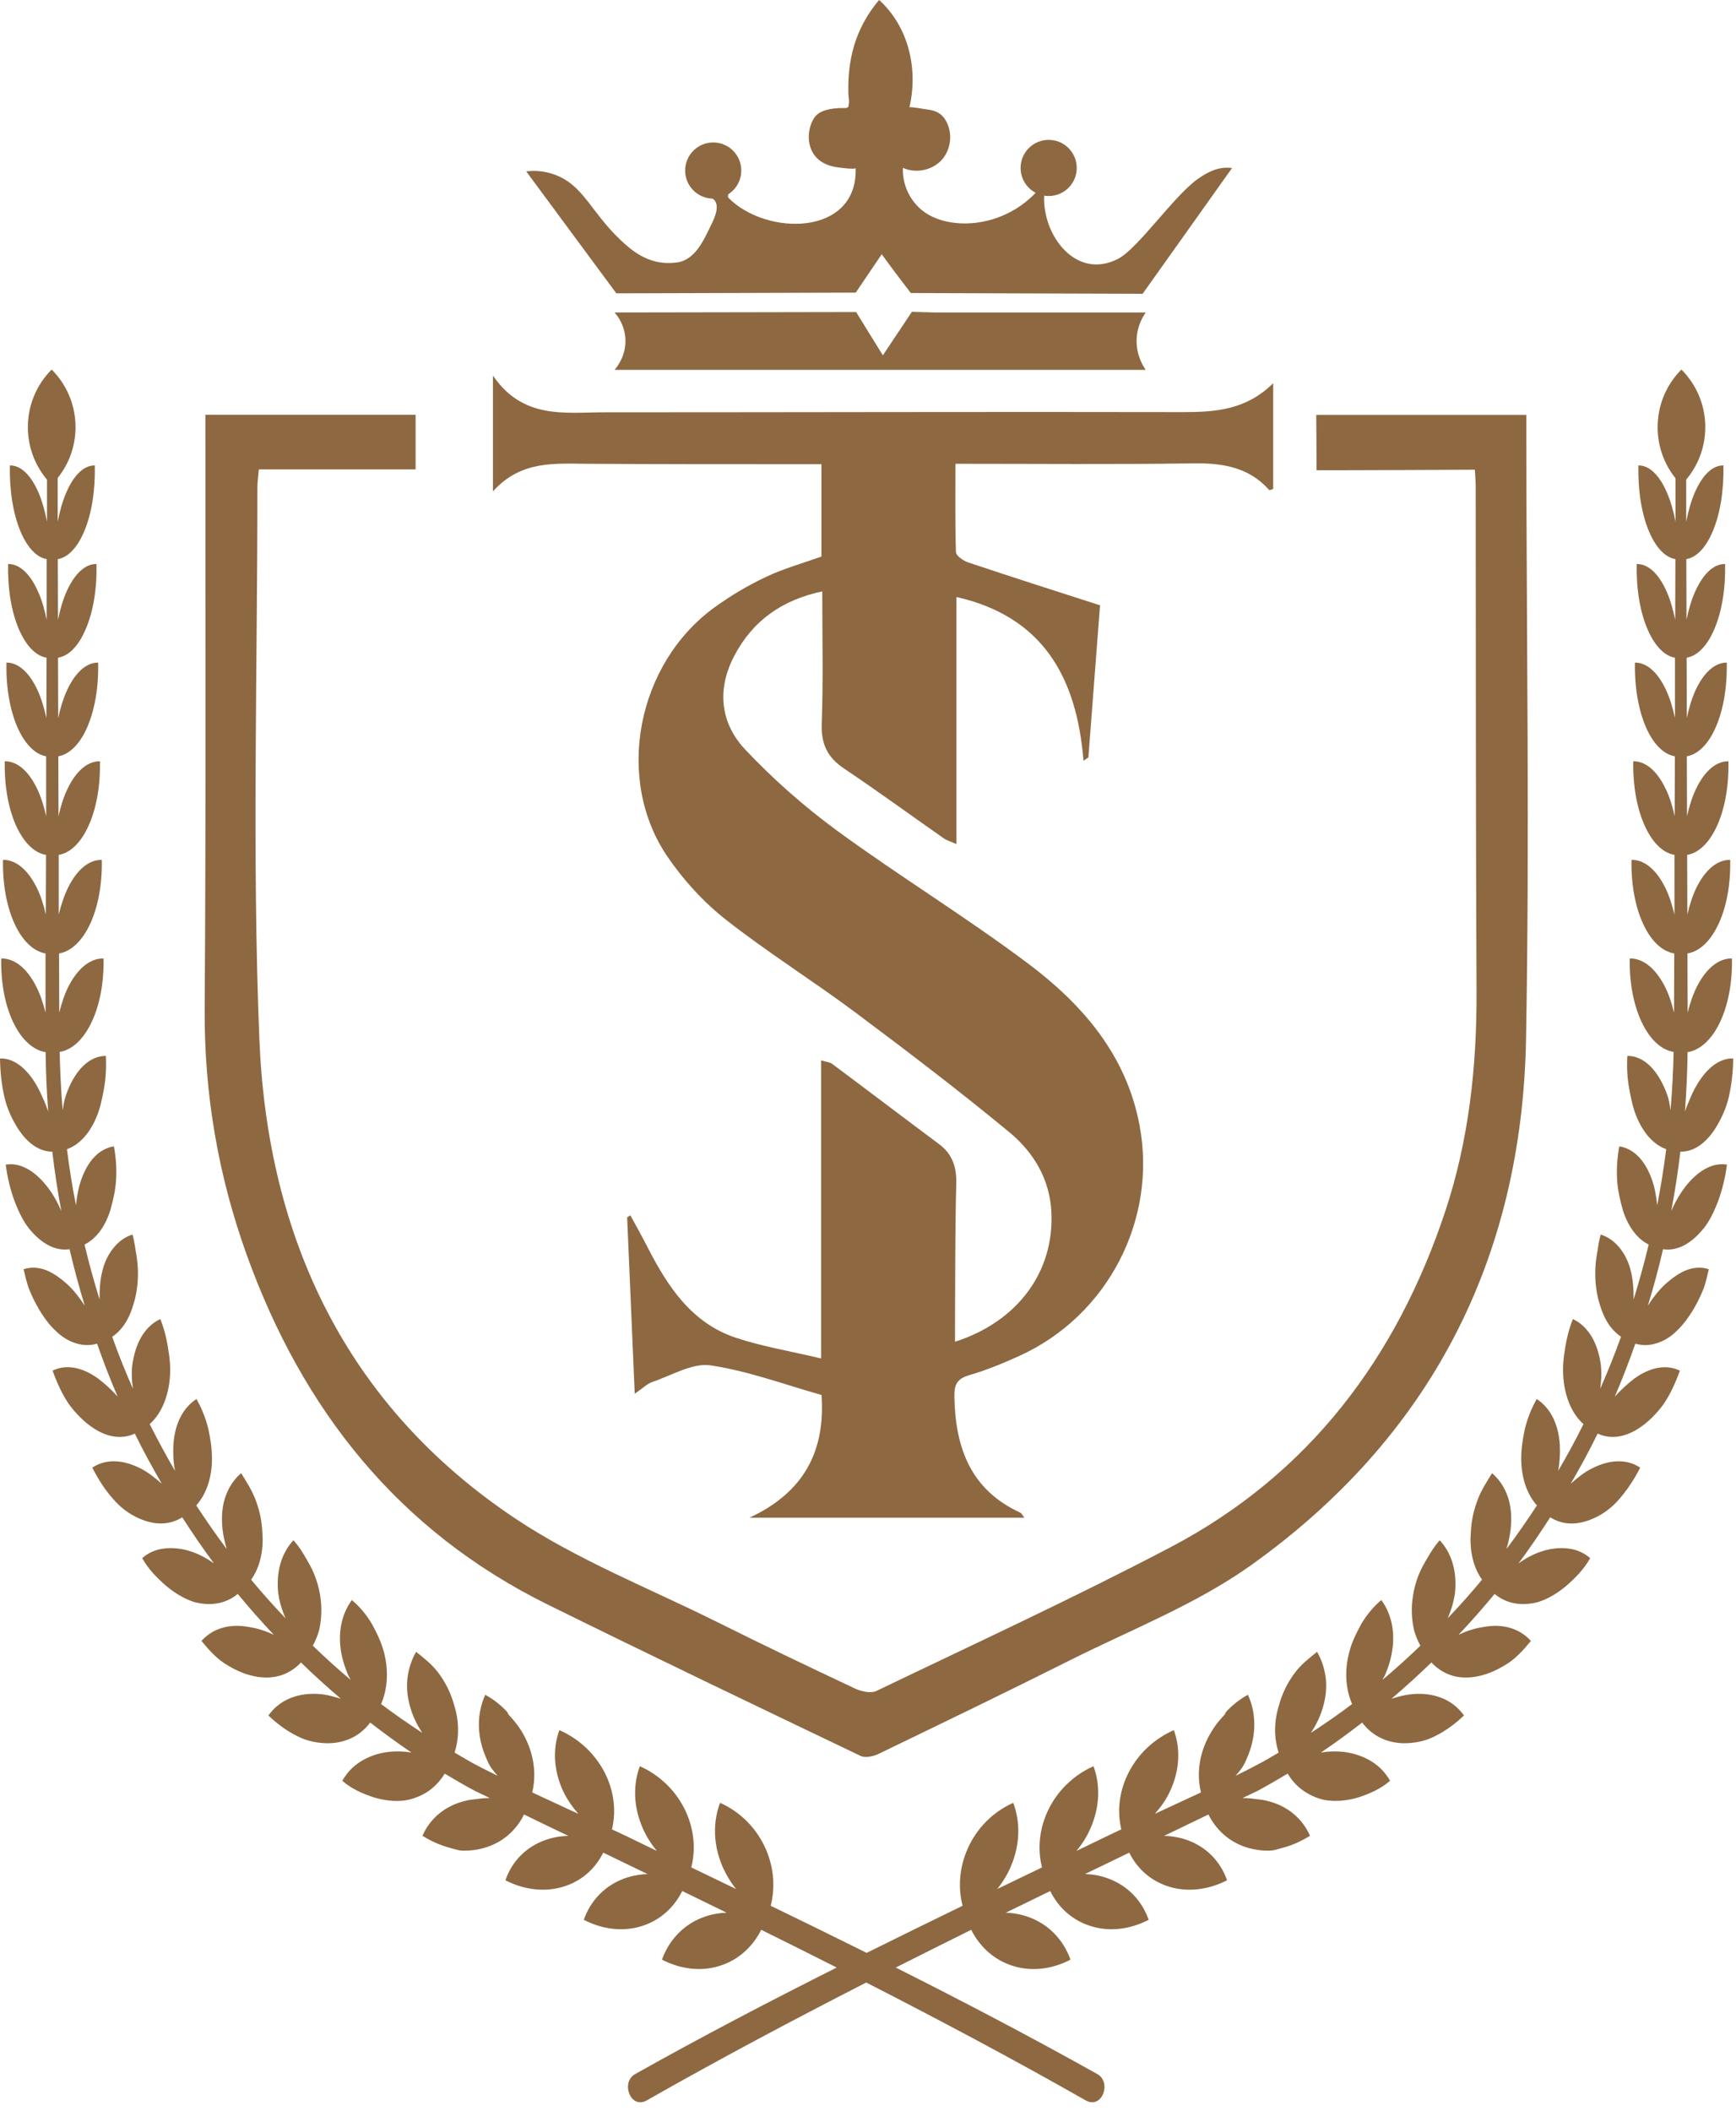
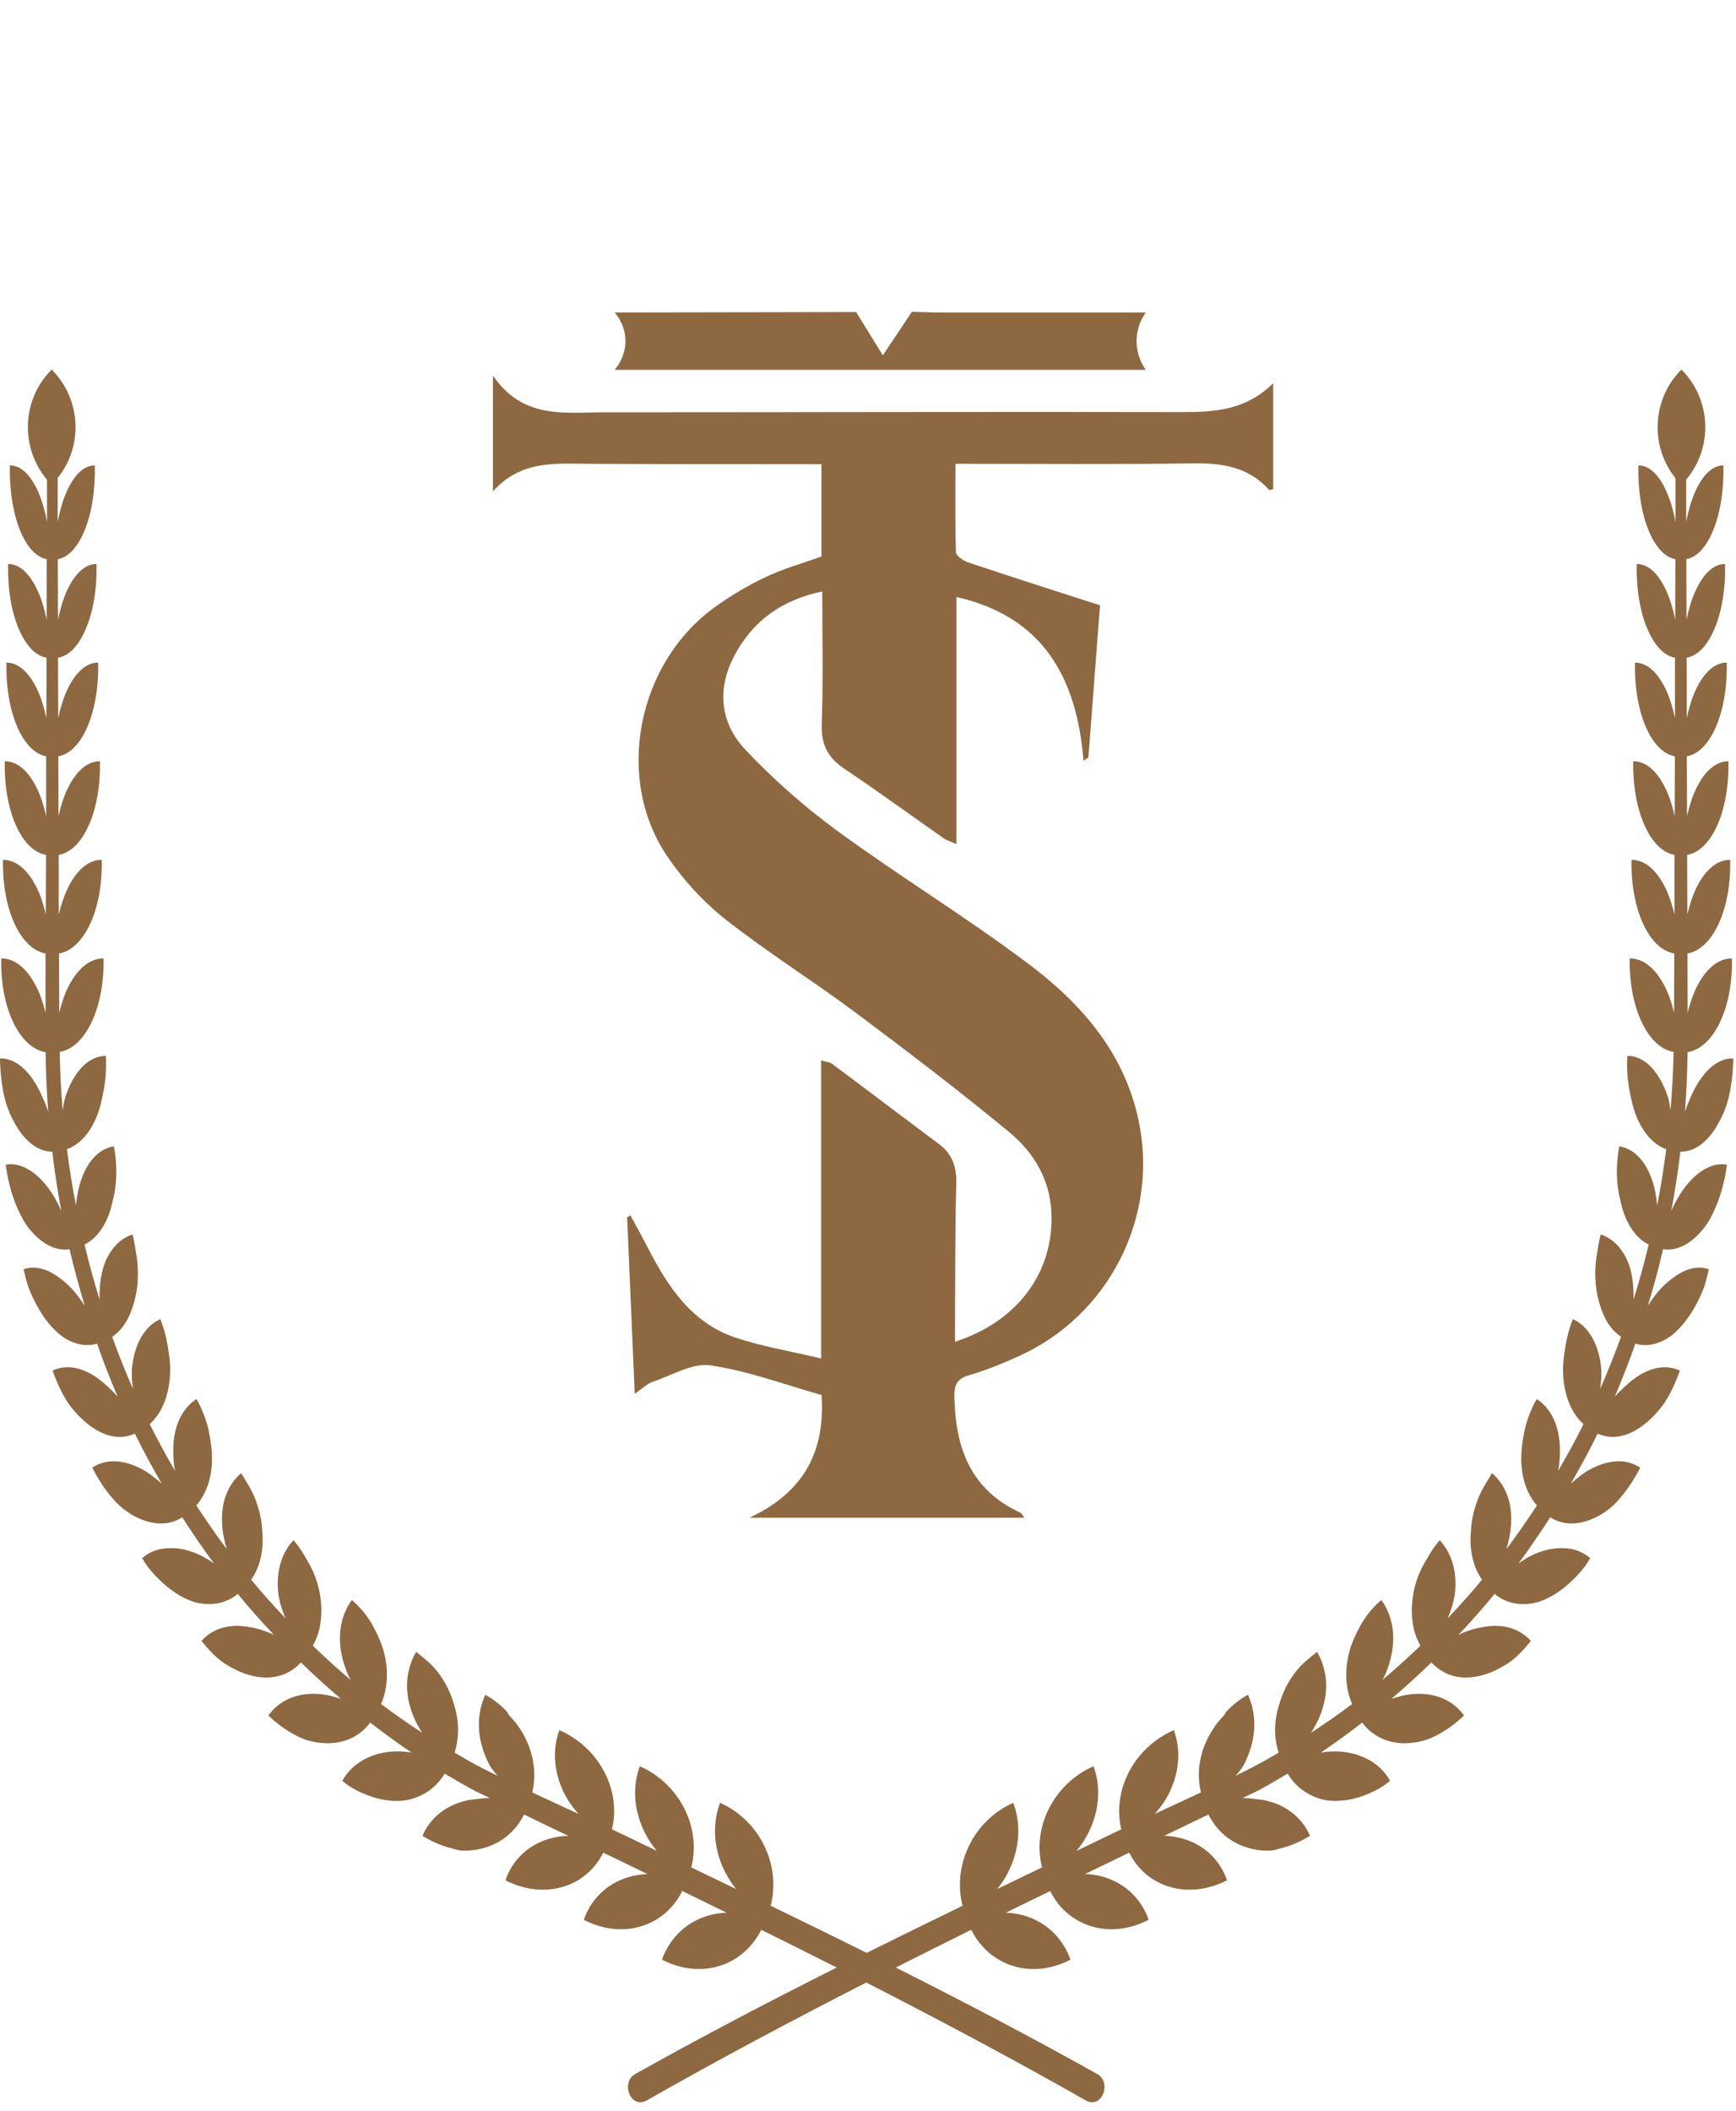
<svg xmlns="http://www.w3.org/2000/svg" width="167" height="203" viewBox="0 0 167 203" fill="none">
  <path d="M98.55 145.95H72.1C77.51 143.43 79.39 139.37 79.03 134.15C75.47 133.15 71.96 131.83 68.34 131.3C66.59 131.05 64.62 132.27 62.77 132.89C62.26 133.06 61.84 133.5 61.06 134.03C60.81 128.17 60.57 122.62 60.33 117.07C60.43 117 60.54 116.94 60.64 116.87C61.22 117.94 61.81 118.99 62.36 120.07C64.28 123.79 66.56 127.22 70.74 128.63C73.31 129.49 76.03 129.93 78.99 130.64V101.97C79.51 102.13 79.83 102.14 80.04 102.3C83.48 104.86 86.89 107.46 90.33 110.02C91.63 110.99 92.04 112.25 91.99 113.86C91.87 118.28 91.9 122.71 91.87 127.13C91.87 127.74 91.87 128.35 91.87 129.03C97.91 127.09 101.44 122.29 101.14 116.52C100.98 113.39 99.42 110.8 97.12 108.9C92.29 104.91 87.3 101.11 82.28 97.36C78.18 94.3 73.82 91.58 69.8 88.42C67.67 86.74 65.74 84.63 64.21 82.38C59.1 74.89 61.27 63.8 68.76 58.39C70.31 57.27 71.98 56.28 73.71 55.47C75.37 54.68 77.18 54.18 79.02 53.52V44.64C78.14 44.64 77.27 44.64 76.4 44.64C69.8 44.64 63.19 44.64 56.59 44.6C53.4 44.59 50.14 44.24 47.42 47.25V36.12C50.31 40.34 54.31 39.66 58.11 39.65C76.7 39.65 95.3 39.59 113.89 39.63C116.98 39.63 119.91 39.4 122.48 36.85V47.02C122.31 47.07 122.13 47.16 122.1 47.13C120.13 44.91 117.61 44.52 114.78 44.56C107.29 44.67 99.79 44.6 91.91 44.6C91.91 47.52 91.87 50.31 91.96 53.09C91.97 53.44 92.65 53.92 93.12 54.08C97.36 55.5 101.62 56.86 105.82 58.21C105.45 63.11 105.07 67.97 104.7 72.84C104.54 72.95 104.39 73.06 104.23 73.16C103.59 65.19 100.37 59.31 92.01 57.41V81.17C91.43 80.91 91.07 80.82 90.79 80.62C87.59 78.38 84.43 76.08 81.19 73.9C79.59 72.83 78.98 71.54 79.05 69.59C79.2 65.43 79.1 61.27 79.1 56.87C75.22 57.7 72.39 59.69 70.61 63.12C68.94 66.33 69.31 69.54 71.67 72.06C74.37 74.93 77.38 77.58 80.56 79.91C86.56 84.29 92.92 88.18 98.86 92.63C104.12 96.57 108.36 101.44 109.63 108.25C111.32 117.35 106.53 126.55 98.06 130.39C96.49 131.1 94.88 131.77 93.22 132.25C92.05 132.59 91.79 133.18 91.81 134.31C91.9 139.2 93.35 143.26 98.14 145.46C98.28 145.53 98.37 145.73 98.55 145.96V145.95Z" fill="#8D6841" />
-   <path d="M141.86 45.17C137.5 45.19 133.14 45.21 128.78 45.22C128.42 45.22 127.01 45.22 126.65 45.22C126.65 43.45 126.63 41.67 126.62 39.9H146.83C146.83 40.88 146.83 41.77 146.83 42.66C146.85 61.76 147.15 80.87 146.8 99.97C146.41 121.11 137.57 138.26 120.29 150.56C115.02 154.3 108.8 156.72 102.97 159.64C96.85 162.71 90.67 165.69 84.5 168.67C84 168.91 83.23 169.07 82.79 168.86C72.74 164.05 62.69 159.24 52.7 154.31C38.31 147.21 29.1 135.57 23.74 120.69C20.98 113.04 19.63 105.14 19.69 96.96C19.82 78.37 19.75 59.78 19.76 41.19C19.76 40.82 19.76 40.44 19.76 39.89H39.98V45.14H24.9C24.84 45.85 24.76 46.34 24.76 46.84C24.77 64.53 24.24 82.25 24.95 99.91C25.72 118.99 33.27 135.17 49.6 146.05C55.58 150.03 62.42 152.72 68.9 155.94C73.31 158.14 77.76 160.27 82.23 162.37C82.84 162.66 83.77 162.87 84.31 162.61C93.78 158.06 103.32 153.66 112.62 148.78C125.94 141.78 134.37 130.55 139.05 116.43C141.3 109.63 142.07 102.57 142.04 95.4C141.96 79.18 141.98 62.96 141.96 46.75C141.96 46.31 141.92 45.88 141.88 45.2L141.86 45.17Z" fill="#8D6841" />
  <path d="M89.98 30.05C89.23 30.03 88.48 30.01 87.72 29.99C86.79 31.38 85.86 32.78 84.93 34.17C84.07 32.78 83.21 31.4 82.36 30.01C74.61 30.02 66.86 30.04 59.12 30.05C59.38 30.34 60.03 31.17 60.15 32.41C60.32 34.14 59.31 35.35 59.12 35.57H110.22C109.98 35.23 109.3 34.18 109.34 32.69C109.37 31.34 109.97 30.4 110.22 30.05H89.98Z" fill="#8D6841" />
-   <path d="M87.47 10.33C87.51 10.23 88.93 10.49 89.06 10.51C89.89 10.6 90.51 10.81 90.97 11.57C91.67 12.74 91.51 14.36 90.6 15.37C89.69 16.38 88.1 16.71 86.86 16.14C86.78 17.76 87.56 19.4 88.88 20.36C89.9 21.1 91.17 21.42 92.42 21.48C95.14 21.6 97.89 20.45 99.73 18.43C99.5 18.68 98.58 16.99 98.54 16.82C98.36 16.15 98.44 15.5 98.82 14.92C99.64 13.67 101.3 13.49 102.37 14.52C104.07 16.17 102.49 18.62 100.45 18.78C100.24 22.55 103.46 26.98 107.54 24.9C109.49 23.91 112.98 18.74 115.31 17.15C116.3 16.47 117.28 16 118.52 16.16C115.65 20.19 112.78 24.22 109.92 28.25C109.7 28.25 109.48 28.25 109.26 28.25C102.05 28.23 94.84 28.2 87.62 28.18C87.26 27.72 86.91 27.25 86.55 26.78C85.96 26 85.38 25.22 84.82 24.45C83.99 25.68 83.15 26.91 82.32 28.14C74.64 28.16 66.97 28.19 59.29 28.21C56.4 24.3 53.51 20.39 50.62 16.48C51.15 16.42 52.03 16.38 53.01 16.68C56.28 17.65 56.79 20.64 60.35 23.67C61.69 24.81 63.21 25.52 65.18 25.23C66.92 24.97 67.76 22.94 68.31 21.84C68.66 21.13 69.24 19.98 68.78 19.32C68.48 18.9 67.7 18.78 67.27 18.47C66.75 18.1 66.3 17.59 66.19 16.94C66.1 16.4 66.24 15.85 66.47 15.35C66.73 14.78 67.12 14.24 67.7 13.99C68.6 13.59 69.72 14.07 70.24 14.9C70.68 15.59 70.76 16.47 70.59 17.26C70.53 17.53 69.88 18.83 70.06 19.01C73.73 22.74 82.53 22.73 82.31 16.16C82.31 16.34 80.53 16.09 80.37 16.06C79.38 15.89 78.49 15.39 78.06 14.43C77.74 13.71 77.73 12.87 77.96 12.12C78.07 11.75 78.24 11.4 78.5 11.12C79.1 10.47 80.43 10.37 81.27 10.39C81.32 10.39 81.5 10.39 81.6 10.28C81.63 10.24 81.63 10.17 81.66 9.96C81.71 9.66 81.62 9.27 81.61 8.97C81.58 7.65 81.68 6.32 81.99 5.04C82.43 3.18 83.33 1.45 84.57 0C87.43 2.59 88.34 6.69 87.48 10.34L87.47 10.33Z" fill="#8D6841" />
-   <path d="M71.31 16.4C71.31 17.89 70.1 19.1 68.61 19.1C67.12 19.1 65.91 17.89 65.91 16.4C65.91 14.91 67.12 13.7 68.61 13.7C70.1 13.7 71.31 14.91 71.31 16.4Z" fill="#8D6841" />
-   <path d="M100.88 18.85C102.371 18.85 103.58 17.641 103.58 16.15C103.58 14.659 102.371 13.45 100.88 13.45C99.389 13.45 98.18 14.659 98.18 16.15C98.18 17.641 99.389 18.85 100.88 18.85Z" fill="#8D6841" />
  <path d="M161.65 110.75C161.42 112.66 161.13 114.57 160.77 116.46C161.16 115.57 161.63 114.75 162.18 114.05C163.44 112.47 164.86 111.77 166.13 112C165.97 113.24 165.67 114.46 165.26 115.56C164.83 116.66 164.35 117.66 163.63 118.43C162.43 119.8 161.15 120.31 159.98 120.13C159.56 121.96 159.07 123.78 158.52 125.56C159.01 124.79 159.57 124.08 160.19 123.5C160.95 122.82 161.65 122.35 162.35 122.1C163.05 121.86 163.74 121.84 164.38 122.06C164.25 122.67 164.1 123.27 163.91 123.85C163.68 124.42 163.43 124.97 163.15 125.48C162.59 126.51 161.93 127.41 161.19 128.09C160.47 128.78 159.64 129.15 158.9 129.29C158.34 129.4 157.82 129.36 157.32 129.21C156.71 130.94 156.05 132.64 155.34 134.31C155.92 133.66 156.56 133.09 157.18 132.6C158.76 131.44 160.33 131.19 161.6 131.81C161.18 132.98 160.67 134.1 160.02 135.05C159.33 135.98 158.55 136.76 157.7 137.32C156.24 138.29 154.84 138.4 153.69 137.86C152.89 139.51 152.02 141.1 151.1 142.68C151.77 142.1 152.42 141.56 153.17 141.2C154.92 140.31 156.56 140.31 157.78 141.14C157.23 142.23 156.56 143.24 155.82 144.1C155.09 144.97 154.21 145.62 153.28 146.02C151.68 146.74 150.25 146.63 149.13 145.91C148.15 147.42 147.15 148.91 146.08 150.34C146.78 149.85 147.53 149.43 148.31 149.19C149.24 148.88 150.15 148.82 150.92 148.92C151.69 149.02 152.4 149.34 152.97 149.84C152.38 150.91 151.53 151.75 150.69 152.49C149.84 153.21 148.92 153.76 147.97 154.06C146.27 154.51 144.83 154.16 143.78 153.28C142.66 154.64 141.5 155.95 140.3 157.22C141.06 156.85 141.85 156.59 142.66 156.47C144.56 156.1 146.19 156.6 147.27 157.8C146.52 158.71 145.72 159.6 144.76 160.14C143.82 160.72 142.82 161.11 141.84 161.26C140.85 161.4 139.98 161.3 139.2 160.95C138.62 160.69 138.12 160.32 137.7 159.87C136.45 161.08 135.17 162.24 133.86 163.36C134.18 163.26 134.51 163.18 134.82 163.09C135.3 162.98 135.78 162.91 136.28 162.89C138.24 162.83 139.86 163.59 140.83 164.97C139.99 165.78 139.05 166.46 138.08 166.94C137.12 167.45 136.06 167.64 135.05 167.64C133.29 167.61 131.93 166.84 131.04 165.65C129.74 166.66 128.41 167.63 127.06 168.54C127.81 168.41 128.57 168.39 129.33 168.48C130.32 168.61 131.22 168.94 131.96 169.4C132.69 169.86 133.29 170.48 133.72 171.25C132.84 172.02 131.79 172.47 130.77 172.82C129.74 173.14 128.69 173.26 127.7 173.14C127.2 173.08 126.72 172.91 126.29 172.72C125.85 172.52 125.46 172.28 125.11 172C124.61 171.6 124.2 171.11 123.87 170.56C122.92 171.13 121.96 171.69 120.99 172.21C120.5 172.44 120.02 172.68 119.53 172.91C119.81 172.91 120.09 172.92 120.36 172.95C120.83 173.03 121.45 173.05 121.89 173.18C123.83 173.64 125.3 174.88 126.02 176.54C125.53 176.84 125.03 177.1 124.53 177.31C124.27 177.42 124.02 177.51 123.76 177.59C123.47 177.67 123.18 177.75 122.87 177.84C122.44 177.97 122.24 177.96 121.98 177.97C121.72 177.97 121.48 177.96 121.23 177.93C120.74 177.87 120.25 177.77 119.78 177.61C118.16 177.06 116.96 175.92 116.25 174.49C114.83 175.17 113.41 175.86 111.98 176.55C112.73 176.56 113.47 176.69 114.18 176.94C116.09 177.62 117.42 179.04 118.04 180.82C116.2 181.76 114.11 182.02 112.21 181.35C110.58 180.78 109.36 179.62 108.63 178.16C107.21 178.85 105.79 179.53 104.37 180.22C105.12 180.24 105.87 180.37 106.59 180.64C108.51 181.34 109.86 182.8 110.5 184.62C108.66 185.57 106.57 185.83 104.65 185.13C103.01 184.54 101.76 183.34 101.03 181.85C99.6 182.55 98.18 183.24 96.75 183.94C97.51 183.96 98.27 184.1 99 184.37C100.94 185.09 102.31 186.59 102.98 188.45C101.14 189.41 99.05 189.66 97.11 188.94C95.46 188.33 94.19 187.1 93.43 185.58C91.01 186.78 88.59 187.99 86.17 189.21C92.68 192.48 99.15 195.87 105.57 199.46C106.97 200.26 106.01 202.86 104.45 201.99C97.54 198.06 90.47 194.3 83.33 190.65C76.19 194.3 69.12 198.06 62.21 201.99C60.65 202.86 59.69 200.25 61.09 199.46C67.5 195.86 73.98 192.48 80.49 189.21C78.08 187.99 75.65 186.78 73.23 185.58C72.46 187.11 71.2 188.33 69.55 188.94C67.61 189.66 65.52 189.4 63.68 188.45C64.35 186.59 65.72 185.09 67.66 184.37C68.38 184.1 69.14 183.96 69.91 183.94C68.48 183.24 67.06 182.55 65.63 181.85C64.89 183.34 63.65 184.54 62.01 185.13C60.09 185.83 58 185.57 56.16 184.62C56.8 182.8 58.15 181.34 60.07 180.64C60.79 180.38 61.53 180.25 62.29 180.22C60.87 179.53 59.45 178.85 58.03 178.16C57.31 179.62 56.08 180.78 54.45 181.35C52.54 182.02 50.45 181.76 48.62 180.82C49.23 179.04 50.56 177.62 52.48 176.94C53.19 176.69 53.94 176.56 54.68 176.55C53.25 175.87 51.83 175.18 50.41 174.49C49.71 175.92 48.5 177.06 46.88 177.61C46.4 177.77 45.92 177.88 45.43 177.93C45.18 177.95 44.94 177.97 44.68 177.97C44.42 177.97 44.22 177.97 43.79 177.84C43.49 177.76 43.19 177.68 42.9 177.59C42.64 177.51 42.39 177.41 42.13 177.31C41.62 177.1 41.12 176.84 40.64 176.54C41.36 174.87 42.83 173.64 44.76 173.18C45.21 173.05 45.82 173.03 46.3 172.95C46.57 172.92 46.85 172.91 47.12 172.91C46.63 172.68 46.15 172.44 45.66 172.21C44.69 171.69 43.73 171.13 42.78 170.56C42.45 171.11 42.03 171.59 41.54 172C41.19 172.28 40.79 172.53 40.36 172.72C39.93 172.9 39.45 173.07 38.95 173.14C37.96 173.27 36.91 173.14 35.88 172.82C34.86 172.48 33.81 172.02 32.93 171.25C33.36 170.48 33.96 169.86 34.69 169.4C35.42 168.94 36.32 168.6 37.32 168.48C38.07 168.39 38.84 168.41 39.59 168.54C38.24 167.63 36.91 166.65 35.61 165.65C34.72 166.85 33.36 167.61 31.6 167.64C30.59 167.64 29.53 167.45 28.57 166.94C27.6 166.46 26.66 165.78 25.82 164.97C26.79 163.6 28.4 162.83 30.37 162.89C30.86 162.9 31.35 162.97 31.83 163.09C32.14 163.17 32.46 163.26 32.79 163.36C31.47 162.24 30.19 161.08 28.95 159.87C28.53 160.33 28.03 160.69 27.45 160.95C26.68 161.29 25.8 161.4 24.81 161.26C23.82 161.11 22.83 160.72 21.89 160.14C20.93 159.6 20.13 158.71 19.38 157.8C20.45 156.6 22.09 156.1 23.99 156.47C24.8 156.59 25.59 156.85 26.35 157.22C25.15 155.95 23.99 154.64 22.87 153.28C21.81 154.16 20.37 154.51 18.68 154.06C17.74 153.76 16.82 153.21 15.96 152.49C15.12 151.75 14.27 150.91 13.68 149.84C14.26 149.33 14.95 149.02 15.74 148.92C16.51 148.82 17.42 148.88 18.35 149.19C19.13 149.44 19.88 149.85 20.58 150.34C19.51 148.9 18.5 147.42 17.53 145.91C16.42 146.62 14.99 146.74 13.38 146.02C12.45 145.62 11.57 144.96 10.84 144.1C10.09 143.25 9.43 142.23 8.88 141.14C10.1 140.31 11.74 140.31 13.49 141.2C14.24 141.57 14.89 142.1 15.56 142.68C14.65 141.1 13.77 139.51 12.97 137.86C11.82 138.4 10.42 138.29 8.96 137.32C8.12 136.76 7.33 135.98 6.64 135.05C5.99 134.1 5.48 132.98 5.06 131.81C6.33 131.18 7.9 131.44 9.48 132.6C10.11 133.09 10.75 133.66 11.32 134.31C10.6 132.64 9.94 130.94 9.34 129.21C8.84 129.36 8.31 129.39 7.76 129.29C7.01 129.15 6.2 128.78 5.47 128.09C4.72 127.41 4.06 126.51 3.51 125.48C3.23 124.97 2.98 124.42 2.75 123.85C2.56 123.27 2.41 122.67 2.27 122.06C2.91 121.84 3.61 121.86 4.31 122.1C5.01 122.35 5.71 122.82 6.47 123.5C7.1 124.08 7.65 124.79 8.15 125.56C7.61 123.77 7.12 121.96 6.69 120.13C5.53 120.31 4.24 119.79 3.04 118.43C2.33 117.66 1.85 116.66 1.42 115.56C1.01 114.46 0.71 113.24 0.55 112C1.81 111.77 3.24 112.47 4.49 114.05C5.05 114.75 5.52 115.58 5.9 116.46C5.54 114.57 5.26 112.66 5.03 110.75C3.89 110.75 2.71 110.06 1.72 108.52C1.17 107.65 0.67 106.6 0.41 105.44C0.15 104.29 0.02 103.04 0 101.79C1.25 101.74 2.52 102.63 3.53 104.39C3.78 104.83 4 105.3 4.21 105.79C4.37 106.14 4.51 106.52 4.64 106.89C4.49 104.99 4.41 103.09 4.39 101.18C3.3 101.02 2.19 100.11 1.41 98.58C0.48 96.81 0.07 94.49 0.12 92.17C1.33 92.15 2.53 93.02 3.45 94.8C3.85 95.57 4.15 96.45 4.38 97.39V91.69C3.34 91.51 2.31 90.66 1.53 89.1C0.64 87.33 0.24 85 0.29 82.69C1.46 82.67 2.61 83.54 3.51 85.31C3.9 86.09 4.19 86.99 4.41 87.94L4.43 82.21C3.4 82.04 2.41 81.18 1.65 79.62C0.79 77.85 0.41 75.52 0.46 73.21C1.59 73.19 2.71 74.06 3.56 75.83C3.94 76.62 4.23 77.53 4.44 78.49V72.73C3.47 72.56 2.5 71.7 1.77 70.14C0.94 68.37 0.57 66.04 0.62 63.72C1.7 63.71 2.78 64.58 3.6 66.35C3.97 67.15 4.25 68.07 4.46 69.05L4.48 63.25C3.52 63.09 2.59 62.23 1.88 60.65C1.08 58.88 0.73 56.56 0.78 54.24C1.82 54.22 2.86 55.09 3.65 56.87C4.02 57.68 4.29 58.62 4.49 59.61V53.77C3.58 53.61 2.68 52.75 2 51.17C1.24 49.4 0.9 47.07 0.95 44.76C1.96 44.74 2.94 45.61 3.71 47.38C4.06 48.21 4.33 49.16 4.52 50.17V46.13C3.3 44.67 2.68 42.88 2.68 41.08C2.68 39.08 3.44 37.07 4.97 35.54C7.82 38.39 8.02 42.89 5.55 45.96V50.17C5.75 49.16 6.01 48.21 6.37 47.38C7.13 45.61 8.12 44.74 9.12 44.76C9.17 47.08 8.84 49.4 8.07 51.17C7.39 52.75 6.49 53.61 5.56 53.77L5.58 59.61C5.78 58.62 6.05 57.68 6.41 56.87C7.21 55.1 8.24 54.22 9.28 54.24C9.34 56.56 8.98 58.88 8.18 60.65C7.48 62.23 6.55 63.09 5.58 63.25L5.6 69.05C5.8 68.08 6.09 67.16 6.46 66.35C7.29 64.58 8.36 63.71 9.44 63.72C9.5 66.04 9.12 68.36 8.3 70.14C7.57 71.7 6.6 72.56 5.61 72.73L5.63 78.49C5.84 77.53 6.12 76.62 6.51 75.83C7.37 74.06 8.48 73.19 9.61 73.21C9.67 75.53 9.28 77.85 8.42 79.62C7.67 81.18 6.67 82.04 5.65 82.21V87.94C5.88 87 6.18 86.1 6.57 85.31C7.46 83.54 8.62 82.67 9.79 82.69C9.84 85.01 9.44 87.33 8.55 89.1C7.76 90.66 6.73 91.51 5.68 91.69L5.7 97.39C5.93 96.45 6.22 95.57 6.62 94.8C7.54 93.03 8.75 92.15 9.96 92.17C10.01 94.49 9.59 96.81 8.67 98.58C7.85 100.15 6.83 100.97 5.74 101.16C5.78 103.03 5.87 104.9 6.03 106.77C6.09 106.38 6.15 105.98 6.25 105.62C6.4 105.11 6.6 104.63 6.82 104.18C7.72 102.39 8.93 101.55 10.18 101.54C10.24 102.6 10.18 103.68 10 104.71C9.81 105.74 9.61 106.72 9.2 107.61C8.52 109.14 7.52 110.14 6.44 110.51C6.67 112.32 6.95 114.12 7.31 115.91C7.4 115 7.56 114.13 7.85 113.35C8.54 111.45 9.67 110.44 10.96 110.24C11.15 111.29 11.23 112.35 11.17 113.39C11.12 114.43 10.87 115.47 10.61 116.39C10.1 118.02 9.2 119.16 8.13 119.68C8.55 121.46 9.04 123.22 9.58 124.97C9.57 124.03 9.62 123.13 9.83 122.3C10.05 121.31 10.49 120.51 11 119.91C11.51 119.31 12.1 118.92 12.75 118.72C12.88 119.23 12.98 119.75 13.05 120.28C13.15 120.79 13.22 121.31 13.25 121.83C13.31 122.86 13.23 123.9 12.99 124.89C12.73 125.89 12.42 126.71 11.96 127.37C11.63 127.86 11.23 128.26 10.79 128.55C11.4 130.25 12.06 131.91 12.79 133.55C12.66 132.64 12.62 131.76 12.79 130.88C13.16 128.79 14.13 127.45 15.42 126.85C15.81 127.81 16.06 128.84 16.2 129.88C16.38 130.89 16.43 131.93 16.29 132.95C16.06 134.7 15.36 136.1 14.4 136.95C15.17 138.48 15.98 139.98 16.84 141.45C16.67 140.62 16.64 139.75 16.68 138.95C16.81 136.82 17.67 135.33 18.9 134.54C19.41 135.43 19.79 136.4 20.04 137.41C20.26 138.43 20.41 139.46 20.39 140.48C20.35 142.25 19.79 143.75 18.88 144.77C19.82 146.2 20.79 147.61 21.81 148.96C21.56 148.13 21.39 147.28 21.36 146.44C21.32 145.37 21.46 144.45 21.8 143.63C22.13 142.82 22.62 142.16 23.2 141.67C23.73 142.54 24.29 143.38 24.63 144.36C24.99 145.32 25.2 146.35 25.24 147.41C25.38 149.18 24.97 150.76 24.16 151.91C25.22 153.2 26.33 154.43 27.47 155.63C27.13 154.86 26.89 154.05 26.77 153.24C26.53 151.06 27.13 149.29 28.23 148.12C28.9 148.85 29.4 149.77 29.88 150.64C30.34 151.53 30.67 152.53 30.82 153.57C30.97 154.62 30.93 155.63 30.75 156.53C30.62 157.16 30.38 157.73 30.09 158.26C31.28 159.4 32.49 160.51 33.74 161.55C33.6 161.31 33.47 161.06 33.37 160.78C33.17 160.27 33 159.75 32.88 159.21C32.43 157.07 32.86 155.22 33.85 153.87C34.6 154.5 35.24 155.27 35.76 156.14C36.26 157.05 36.7 157.95 36.96 158.98C37.4 160.73 37.27 162.46 36.66 163.87C37.95 164.85 39.28 165.76 40.62 166.64C40.16 165.94 39.78 165.19 39.53 164.39C39.2 163.36 39.09 162.37 39.19 161.43C39.3 160.48 39.59 159.61 40.03 158.85C40.79 159.46 41.56 160.05 42.16 160.86C42.77 161.66 43.25 162.58 43.58 163.6C43.74 164.12 43.88 164.59 43.96 165.09C44.04 165.58 44.07 166.08 44.06 166.55C44.05 167.25 43.93 167.92 43.73 168.54C44.22 168.82 44.71 169.12 45.21 169.4C45.91 169.79 46.82 170.26 47.87 170.77C47.69 170.57 47.51 170.35 47.34 170.12C47 169.68 46.86 169.26 46.63 168.72C45.82 166.66 45.93 164.64 46.68 162.98C47.1 163.21 47.5 163.47 47.88 163.78C48.07 163.93 48.25 164.09 48.43 164.26C48.59 164.42 48.84 164.65 48.85 164.74C48.85 164.84 49.08 165.05 49.24 165.24C49.41 165.43 49.58 165.64 49.75 165.86C50.07 166.29 50.36 166.76 50.59 167.25C51.42 168.97 51.58 170.77 51.2 172.37C52.66 173.05 54.18 173.76 55.64 174.43C55.07 173.78 54.56 173.06 54.18 172.26C53.24 170.24 53.16 168.15 53.81 166.38C55.71 167.21 57.36 168.72 58.31 170.75C59.12 172.49 59.26 174.3 58.87 175.92C59.98 176.44 60.97 176.91 61.73 177.29C62.22 177.52 62.7 177.75 63.19 177.99C62.66 177.36 62.2 176.64 61.85 175.85C60.93 173.79 60.88 171.66 61.55 169.85C63.44 170.69 65.09 172.23 66.01 174.29C66.8 176.06 66.92 177.92 66.5 179.58C67.94 180.27 69.37 180.96 70.81 181.66C70.29 181.01 69.85 180.28 69.5 179.49C68.6 177.39 68.57 175.21 69.27 173.37C71.16 174.21 72.8 175.78 73.7 177.89C74.47 179.69 74.57 181.58 74.14 183.27C77.22 184.76 80.3 186.27 83.37 187.8C86.44 186.27 89.52 184.77 92.6 183.27C92.16 181.58 92.27 179.69 93.04 177.89C93.94 175.78 95.57 174.22 97.47 173.37C98.17 175.21 98.14 177.39 97.24 179.49C96.9 180.29 96.45 181.02 95.93 181.66C97.37 180.96 98.8 180.27 100.24 179.58C99.82 177.93 99.94 176.07 100.73 174.29C101.65 172.23 103.3 170.69 105.19 169.85C105.86 171.65 105.81 173.78 104.89 175.85C104.54 176.64 104.09 177.36 103.55 177.99C104.04 177.76 104.53 177.53 105.01 177.29C105.77 176.91 106.76 176.45 107.87 175.92C107.48 174.3 107.62 172.49 108.43 170.75C109.37 168.72 111.03 167.21 112.92 166.38C113.57 168.15 113.5 170.24 112.55 172.26C112.18 173.07 111.66 173.79 111.09 174.43C112.55 173.75 114.07 173.05 115.53 172.37C115.14 170.77 115.3 168.97 116.14 167.25C116.38 166.76 116.67 166.29 116.98 165.86C117.14 165.64 117.32 165.43 117.49 165.24C117.65 165.05 117.88 164.84 117.88 164.74C117.89 164.66 118.14 164.42 118.3 164.26C118.48 164.09 118.66 163.93 118.85 163.78C119.23 163.47 119.63 163.2 120.05 162.98C120.8 164.63 120.91 166.65 120.1 168.72C119.87 169.26 119.73 169.68 119.39 170.12C119.22 170.35 119.05 170.56 118.86 170.77C119.91 170.26 120.82 169.78 121.52 169.4C122.02 169.13 122.51 168.82 123 168.54C122.8 167.91 122.68 167.25 122.66 166.55C122.66 166.07 122.68 165.58 122.77 165.09C122.85 164.59 122.99 164.12 123.15 163.6C123.48 162.57 123.97 161.65 124.57 160.86C125.17 160.05 125.94 159.46 126.7 158.85C127.14 159.61 127.43 160.48 127.54 161.43C127.64 162.37 127.53 163.36 127.2 164.39C126.95 165.19 126.57 165.94 126.11 166.64C127.45 165.76 128.78 164.85 130.07 163.87C129.46 162.46 129.32 160.73 129.77 158.98C130.02 157.95 130.47 157.05 130.97 156.14C131.49 155.27 132.13 154.5 132.88 153.87C133.87 155.22 134.3 157.07 133.84 159.21C133.73 159.74 133.57 160.27 133.36 160.78C133.26 161.05 133.13 161.31 132.99 161.55C134.24 160.5 135.45 159.4 136.64 158.26C136.35 157.73 136.11 157.16 135.98 156.53C135.8 155.63 135.75 154.62 135.91 153.57C136.06 152.52 136.38 151.53 136.85 150.64C137.34 149.77 137.84 148.85 138.5 148.12C139.6 149.3 140.2 151.06 139.96 153.24C139.84 154.06 139.6 154.86 139.26 155.63C140.4 154.43 141.51 153.19 142.57 151.91C141.75 150.76 141.35 149.17 141.49 147.41C141.53 146.35 141.74 145.32 142.1 144.36C142.44 143.38 143 142.54 143.53 141.67C144.11 142.16 144.6 142.82 144.93 143.63C145.27 144.45 145.41 145.37 145.37 146.44C145.33 147.28 145.17 148.13 144.92 148.96C145.94 147.61 146.91 146.2 147.85 144.77C146.94 143.76 146.39 142.25 146.34 140.48C146.32 139.46 146.47 138.43 146.69 137.41C146.94 136.4 147.32 135.43 147.83 134.54C149.07 135.34 149.92 136.83 150.05 138.95C150.09 139.75 150.05 140.62 149.89 141.45C150.75 139.98 151.57 138.48 152.33 136.95C151.36 136.1 150.67 134.7 150.44 132.95C150.31 131.93 150.35 130.89 150.53 129.88C150.67 128.85 150.92 127.82 151.31 126.85C152.59 127.45 153.57 128.79 153.94 130.88C154.1 131.76 154.06 132.65 153.94 133.55C154.66 131.91 155.33 130.24 155.94 128.55C155.5 128.25 155.1 127.86 154.77 127.37C154.31 126.7 154 125.89 153.74 124.89C153.5 123.9 153.42 122.86 153.48 121.83C153.51 121.31 153.58 120.79 153.68 120.28C153.75 119.75 153.85 119.23 153.98 118.72C154.62 118.92 155.22 119.31 155.73 119.91C156.24 120.51 156.68 121.32 156.9 122.3C157.1 123.13 157.16 124.04 157.15 124.97C157.68 123.22 158.18 121.47 158.6 119.68C157.53 119.16 156.64 118.01 156.12 116.39C155.86 115.47 155.61 114.43 155.56 113.39C155.5 112.35 155.58 111.29 155.77 110.24C157.06 110.44 158.19 111.45 158.88 113.35C159.17 114.13 159.33 115 159.42 115.91C159.77 114.12 160.05 112.32 160.29 110.51C159.21 110.14 158.21 109.14 157.53 107.61C157.12 106.72 156.92 105.74 156.73 104.71C156.54 103.68 156.48 102.61 156.55 101.54C157.8 101.54 159.01 102.39 159.91 104.18C160.14 104.63 160.34 105.11 160.49 105.62C160.59 105.99 160.64 106.38 160.7 106.77C160.86 104.9 160.96 103.03 161 101.16C159.91 100.97 158.89 100.15 158.07 98.58C157.15 96.81 156.73 94.49 156.78 92.17C157.99 92.15 159.19 93.02 160.12 94.8C160.52 95.57 160.82 96.45 161.04 97.39L161.06 91.69C160 91.51 158.97 90.66 158.19 89.1C157.3 87.33 156.9 85 156.95 82.69C158.12 82.67 159.28 83.54 160.17 85.31C160.56 86.09 160.85 86.99 161.08 87.94V82.21C160.07 82.04 159.07 81.18 158.32 79.62C157.46 77.85 157.07 75.52 157.12 73.21C158.25 73.19 159.37 74.06 160.22 75.83C160.61 76.62 160.89 77.53 161.1 78.49L161.12 72.73C160.13 72.56 159.16 71.7 158.43 70.14C157.61 68.37 157.23 66.04 157.28 63.72C158.37 63.71 159.44 64.58 160.27 66.35C160.64 67.15 160.92 68.07 161.13 69.05V63.25C160.19 63.09 159.26 62.23 158.55 60.65C157.75 58.88 157.4 56.56 157.45 54.24C158.49 54.22 159.53 55.09 160.32 56.87C160.68 57.68 160.95 58.62 161.15 59.61L161.17 53.77C160.24 53.61 159.34 52.75 158.66 51.17C157.89 49.4 157.56 47.07 157.61 44.76C158.61 44.74 159.6 45.61 160.36 47.38C160.72 48.21 160.99 49.16 161.18 50.17V45.99C160.03 44.56 159.46 42.82 159.46 41.08C159.46 39.08 160.22 37.07 161.75 35.54C164.65 38.44 164.8 43.04 162.21 46.12V50.17C162.41 49.16 162.67 48.21 163.03 47.38C163.8 45.61 164.78 44.74 165.79 44.76C165.84 47.08 165.5 49.4 164.73 51.17C164.05 52.75 163.15 53.61 162.22 53.77L162.24 59.61C162.44 58.62 162.71 57.68 163.08 56.87C163.88 55.1 164.9 54.22 165.95 54.24C166 56.56 165.65 58.88 164.85 60.65C164.15 62.23 163.21 63.09 162.25 63.25L162.27 69.05C162.47 68.08 162.75 67.16 163.12 66.35C163.95 64.58 165.03 63.71 166.11 63.72C166.16 66.04 165.79 68.36 164.96 70.14C164.23 71.7 163.26 72.56 162.27 72.73L162.29 78.49C162.5 77.53 162.79 76.62 163.17 75.83C164.03 74.06 165.15 73.19 166.27 73.21C166.32 75.53 165.94 77.85 165.08 79.62C164.32 81.18 163.33 82.04 162.3 82.21L162.32 87.94C162.54 87 162.83 86.1 163.22 85.31C164.11 83.54 165.27 82.67 166.44 82.69C166.49 85.01 166.1 87.33 165.2 89.1C164.42 90.66 163.39 91.51 162.33 91.69L162.35 97.39C162.58 96.45 162.88 95.57 163.28 94.8C164.2 93.03 165.4 92.15 166.61 92.17C166.66 94.49 166.24 96.81 165.32 98.58C164.53 100.11 163.43 101.02 162.34 101.18C162.32 103.09 162.23 104.99 162.09 106.89C162.22 106.52 162.36 106.14 162.52 105.79C162.72 105.3 162.94 104.83 163.2 104.39C164.21 102.64 165.48 101.74 166.73 101.79C166.72 103.04 166.58 104.28 166.32 105.44C166.06 106.6 165.56 107.64 165.01 108.52C164.02 110.06 162.84 110.76 161.7 110.75H161.65Z" fill="#8D6841" />
</svg>